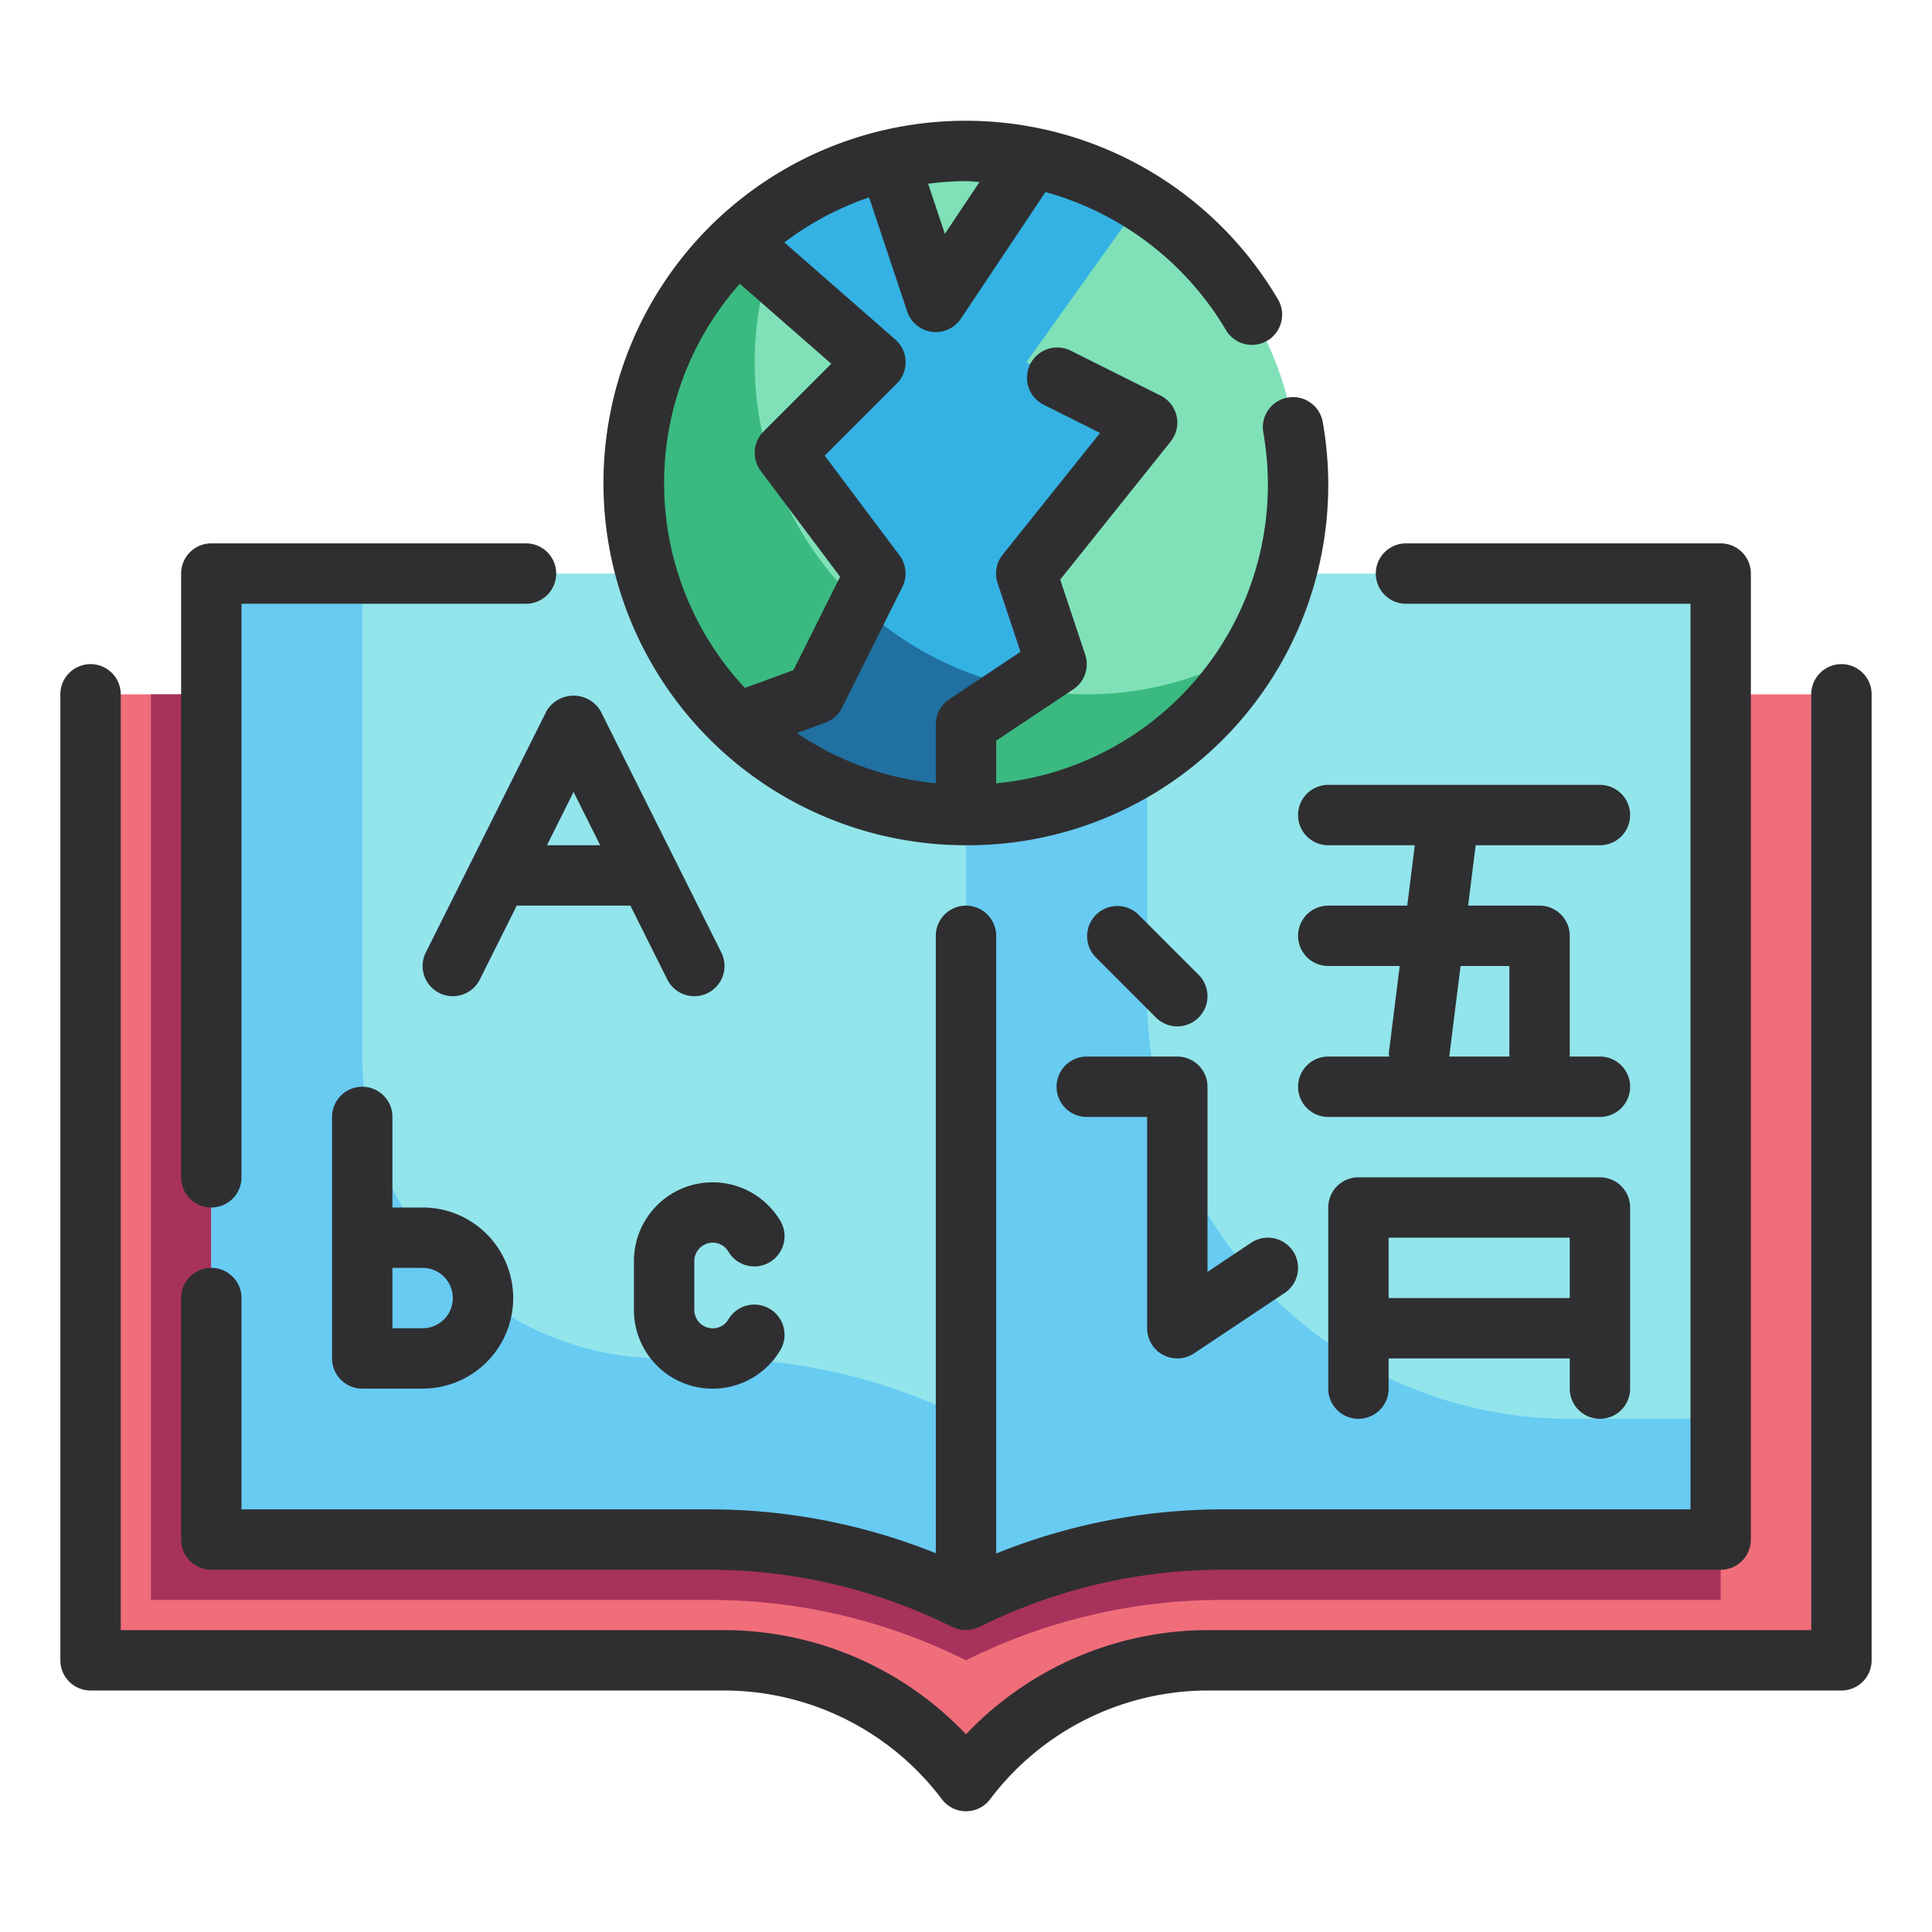
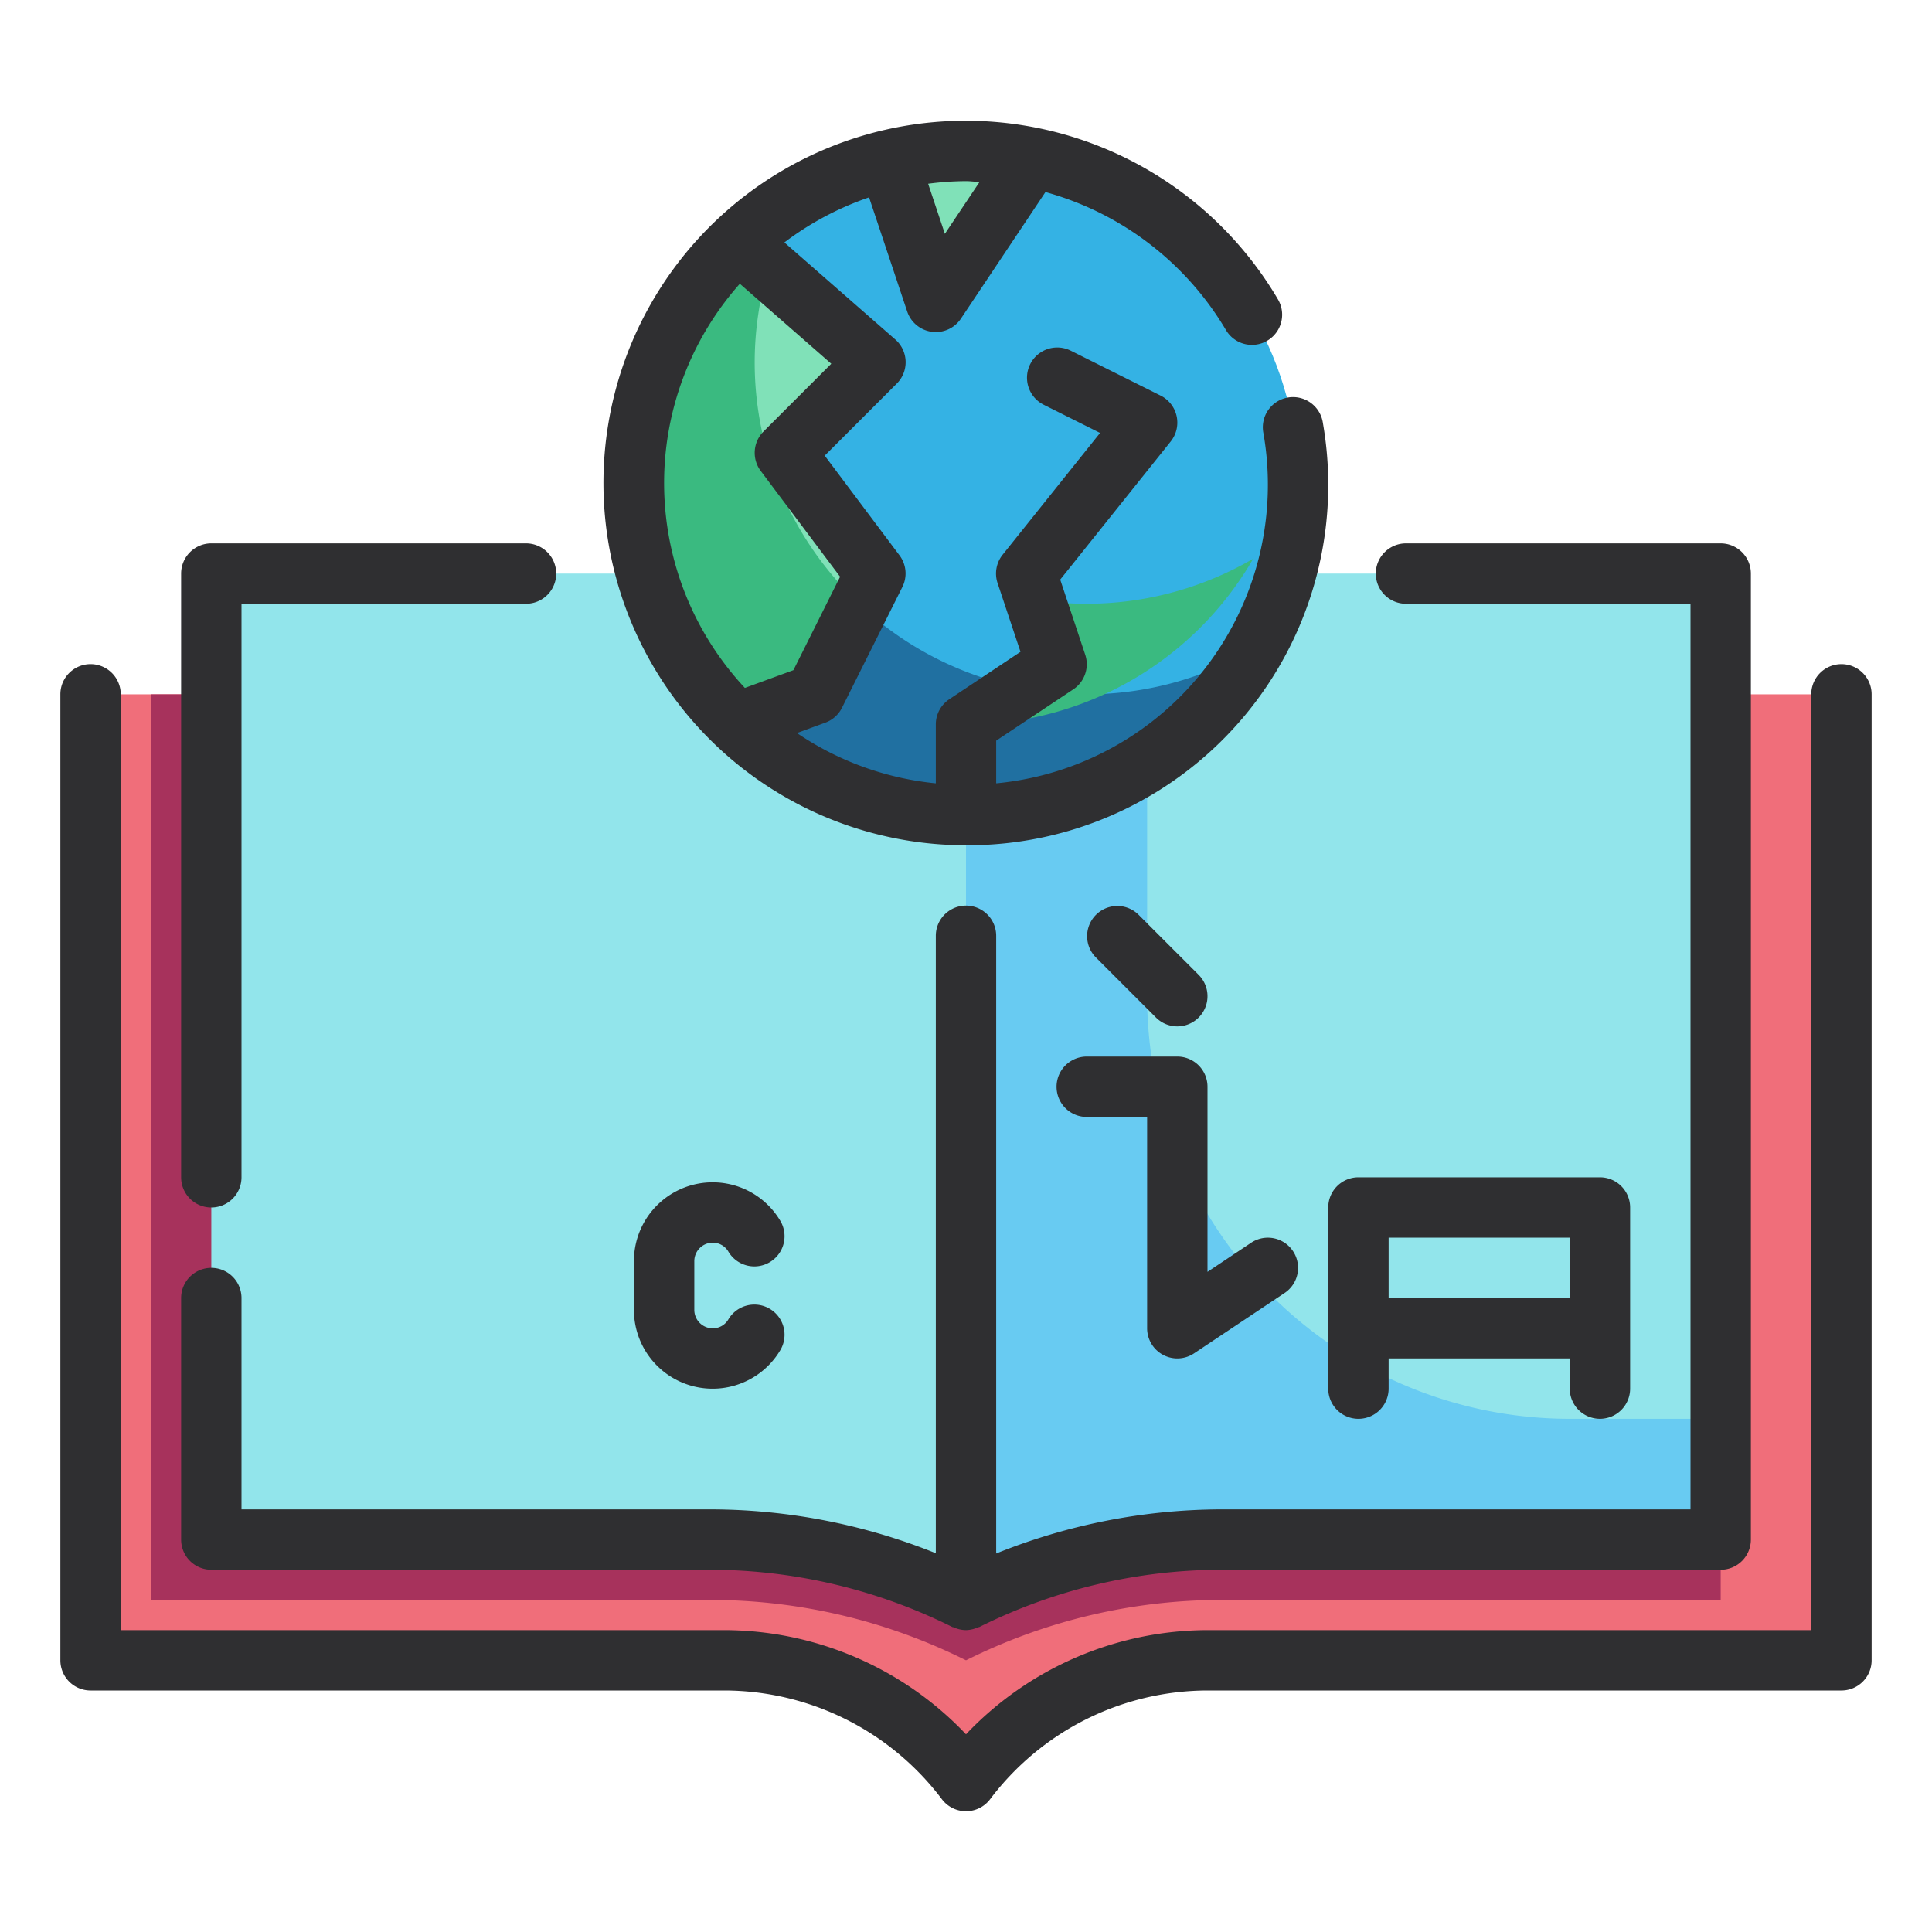
<svg xmlns="http://www.w3.org/2000/svg" height="512" viewBox="0 0 64 64" width="512">
  <g id="Fill_Outline" data-name="Fill Outline">
    <path d="m3 23v32h21a10 10 0 0 1 8 4 10 10 0 0 1 8-4h21v-32z" fill="#f06e7a" />
    <path d="m32.555 23a3.955 3.955 0 0 0 -.555 2 3.955 3.955 0 0 0 -.555-2h-26.445v30h18.528a18.946 18.946 0 0 1 8.472 2 18.946 18.946 0 0 1 8.472-2h16.528v-30z" fill="#a7325c" />
    <path d="m36 19a4 4 0 0 0 -4 4v30a18.949 18.949 0 0 1 8.472-2h16.528v-32z" fill="#92e5eb" />
    <path d="m7 19v32h16.528a18.949 18.949 0 0 1 8.472 2v-30a4 4 0 0 0 -4-4z" fill="#92e5eb" />
    <path d="m38 33v-14h-2a4 4 0 0 0 -4 4v30a18.946 18.946 0 0 1 8.472-2h16.528v-4h-5a14 14 0 0 1 -14-14z" fill="#68cbf2" />
-     <path d="m22 45a10 10 0 0 1 -10-10v-16h-5v32h16.528a18.946 18.946 0 0 1 8.472 2v-6a18.946 18.946 0 0 0 -8.472-2z" fill="#68cbf2" />
    <circle cx="32" cy="16" fill="#34b2e4" r="11" />
    <path d="m36 23a10.986 10.986 0 0 1 -9.51-16.51 10.993 10.993 0 1 0 15.02 15.02 10.93 10.93 0 0 1 -5.51 1.49z" fill="#2070a1" />
-     <path d="m43 16a10.994 10.994 0 0 1 -11 11v-3l3-2-1-3 4-5-4-2 3.81-5.34a10.968 10.968 0 0 1 5.19 9.34z" fill="#80e1b8" />
    <path d="m26 15 3 4-2 4-2.6.95a11 11 0 0 1 .04-15.94l4.56 3.99z" fill="#80e1b8" />
    <path d="m34.19 5.22-3.19 4.78-1.57-4.7a10.83 10.83 0 0 1 2.57-.3 10.565 10.565 0 0 1 2.19.22z" fill="#80e1b8" />
-     <path d="m33.826 22.783-1.826 1.217v3a10.983 10.983 0 0 0 9.514-5.492 10.952 10.952 0 0 1 -7.688 1.275z" fill="#3aba80" />
+     <path d="m33.826 22.783-1.826 1.217a10.983 10.983 0 0 0 9.514-5.492 10.952 10.952 0 0 1 -7.688 1.275z" fill="#3aba80" />
    <path d="m25 12a10.98 10.98 0 0 1 .452-3.1l-1.012-.89a11 11 0 0 0 -.04 15.94l2.6-.95 1.489-2.979a10.959 10.959 0 0 1 -3.489-8.021z" fill="#3aba80" />
    <g fill="#2f2f31">
      <path d="m61 22a1 1 0 0 0 -1 1v31h-20a11.061 11.061 0 0 0 -8 3.451 11.057 11.057 0 0 0 -8-3.451h-20v-31a1 1 0 0 0 -2 0v32a1 1 0 0 0 1 1h21a9.045 9.045 0 0 1 7.2 3.6 1 1 0 0 0 1.6 0 9.044 9.044 0 0 1 7.2-3.6h21a1 1 0 0 0 1-1v-32a1 1 0 0 0 -1-1z" />
-       <path d="m12 36a1 1 0 0 0 -1 1v8a1 1 0 0 0 1 1h2a3 3 0 0 0 0-6h-1v-3a1 1 0 0 0 -1-1zm3 7a1 1 0 0 1 -1 1h-1v-2h1a1 1 0 0 1 1 1z" />
-       <path d="m18.105 23.553-4 8a1 1 0 1 0 1.79.894l1.223-2.447h3.764l1.223 2.447a1 1 0 1 0 1.79-.894l-4-8a1.042 1.042 0 0 0 -1.79 0zm1.777 4.447h-1.764l.882-1.764z" />
      <path d="m23.612 41.165a.6.6 0 0 1 .524.309 1 1 0 0 0 1.728-1.006 2.607 2.607 0 0 0 -4.864 1.308v1.613a2.607 2.607 0 0 0 4.864 1.311 1 1 0 0 0 -1.728-1.006.6.6 0 0 1 -.524.309.612.612 0 0 1 -.612-.614v-1.613a.612.612 0 0 1 .612-.611z" />
      <path d="m38.528 44.882a1 1 0 0 0 1.027-.05l3-2a1 1 0 1 0 -1.11-1.664l-1.445.964v-6.132a1 1 0 0 0 -1-1h-3a1 1 0 0 0 0 2h2v7a1 1 0 0 0 .528.882z" />
      <path d="m39 34a1 1 0 0 0 .707-1.707l-2-2a1 1 0 0 0 -1.414 1.414l2 2a1 1 0 0 0 .707.293z" />
-       <path d="m53 28a1 1 0 0 0 0-2h-9a1 1 0 0 0 0 2h2.867l-.25 2h-2.617a1 1 0 0 0 0 2h2.367l-.359 2.876a.852.852 0 0 0 .009.124h-2.017a1 1 0 0 0 0 2h9a1 1 0 0 0 0-2h-1v-4a1 1 0 0 0 -1-1h-2.367l.25-2zm-3 4v3h-1.992l.375-3z" />
      <path d="m53 47a1 1 0 0 0 1-1v-6a1 1 0 0 0 -1-1h-8a1 1 0 0 0 -1 1v6a1 1 0 0 0 2 0v-1h6v1a1 1 0 0 0 1 1zm-7-4v-2h6v2z" />
      <path d="m7 40a1 1 0 0 0 1-1v-19h9.425a1 1 0 0 0 0-2h-10.425a1 1 0 0 0 -1 1v20a1 1 0 0 0 1 1z" />
      <path d="m7 52h16.528a18.023 18.023 0 0 1 8.025 1.9c.013.006.029 0 .043.01a1.018 1.018 0 0 0 .404.09 1 1 0 0 0 .4-.095c.015-.006.031 0 .046-.01a18.023 18.023 0 0 1 8.026-1.895h16.528a1 1 0 0 0 1-1v-32a1 1 0 0 0 -1-1h-10.425a1 1 0 0 0 0 2h9.425v30h-15.528a20.05 20.05 0 0 0 -7.472 1.462v-20.462a1 1 0 0 0 -2 0v20.453a20.061 20.061 0 0 0 -7.472-1.453h-15.528v-7a1 1 0 0 0 -2 0v8a1 1 0 0 0 1 1z" />
      <path d="m32 28a11.937 11.937 0 0 0 11.824-13.98 1 1 0 1 0 -1.972.328 9.936 9.936 0 0 1 -8.852 11.601v-1.414l2.555-1.7a1 1 0 0 0 .394-1.148l-.828-2.487 3.66-4.575a1 1 0 0 0 -.334-1.52l-2.975-1.487a1 1 0 1 0 -.9 1.789l1.869.935-3.227 4.033a1 1 0 0 0 -.168.941l.759 2.276-2.365 1.576a1 1 0 0 0 -.44.832v1.949a9.921 9.921 0 0 1 -4.6-1.666l.939-.344a1 1 0 0 0 .552-.492l2-4a1 1 0 0 0 -.091-1.047l-2.48-3.306 2.387-2.387a1 1 0 0 0 -.048-1.46l-3.675-3.216a10.013 10.013 0 0 1 2.805-1.493l1.262 3.778a1 1 0 0 0 1.781.239l2.8-4.193a10.063 10.063 0 0 1 5.979 4.571 1 1 0 0 0 1.723-1.016 12 12 0 1 0 -10.334 18.083zm.447-21.97-1.147 1.716-.554-1.659a9.945 9.945 0 0 1 1.254-.087c.15 0 .3.023.447.03zm-7.939 3.37 3.029 2.65-2.244 2.244a1 1 0 0 0 -.093 1.306l2.629 3.505-1.546 3.095-1.608.588a9.942 9.942 0 0 1 -.167-13.388z" />
    </g>
  </g>
</svg>